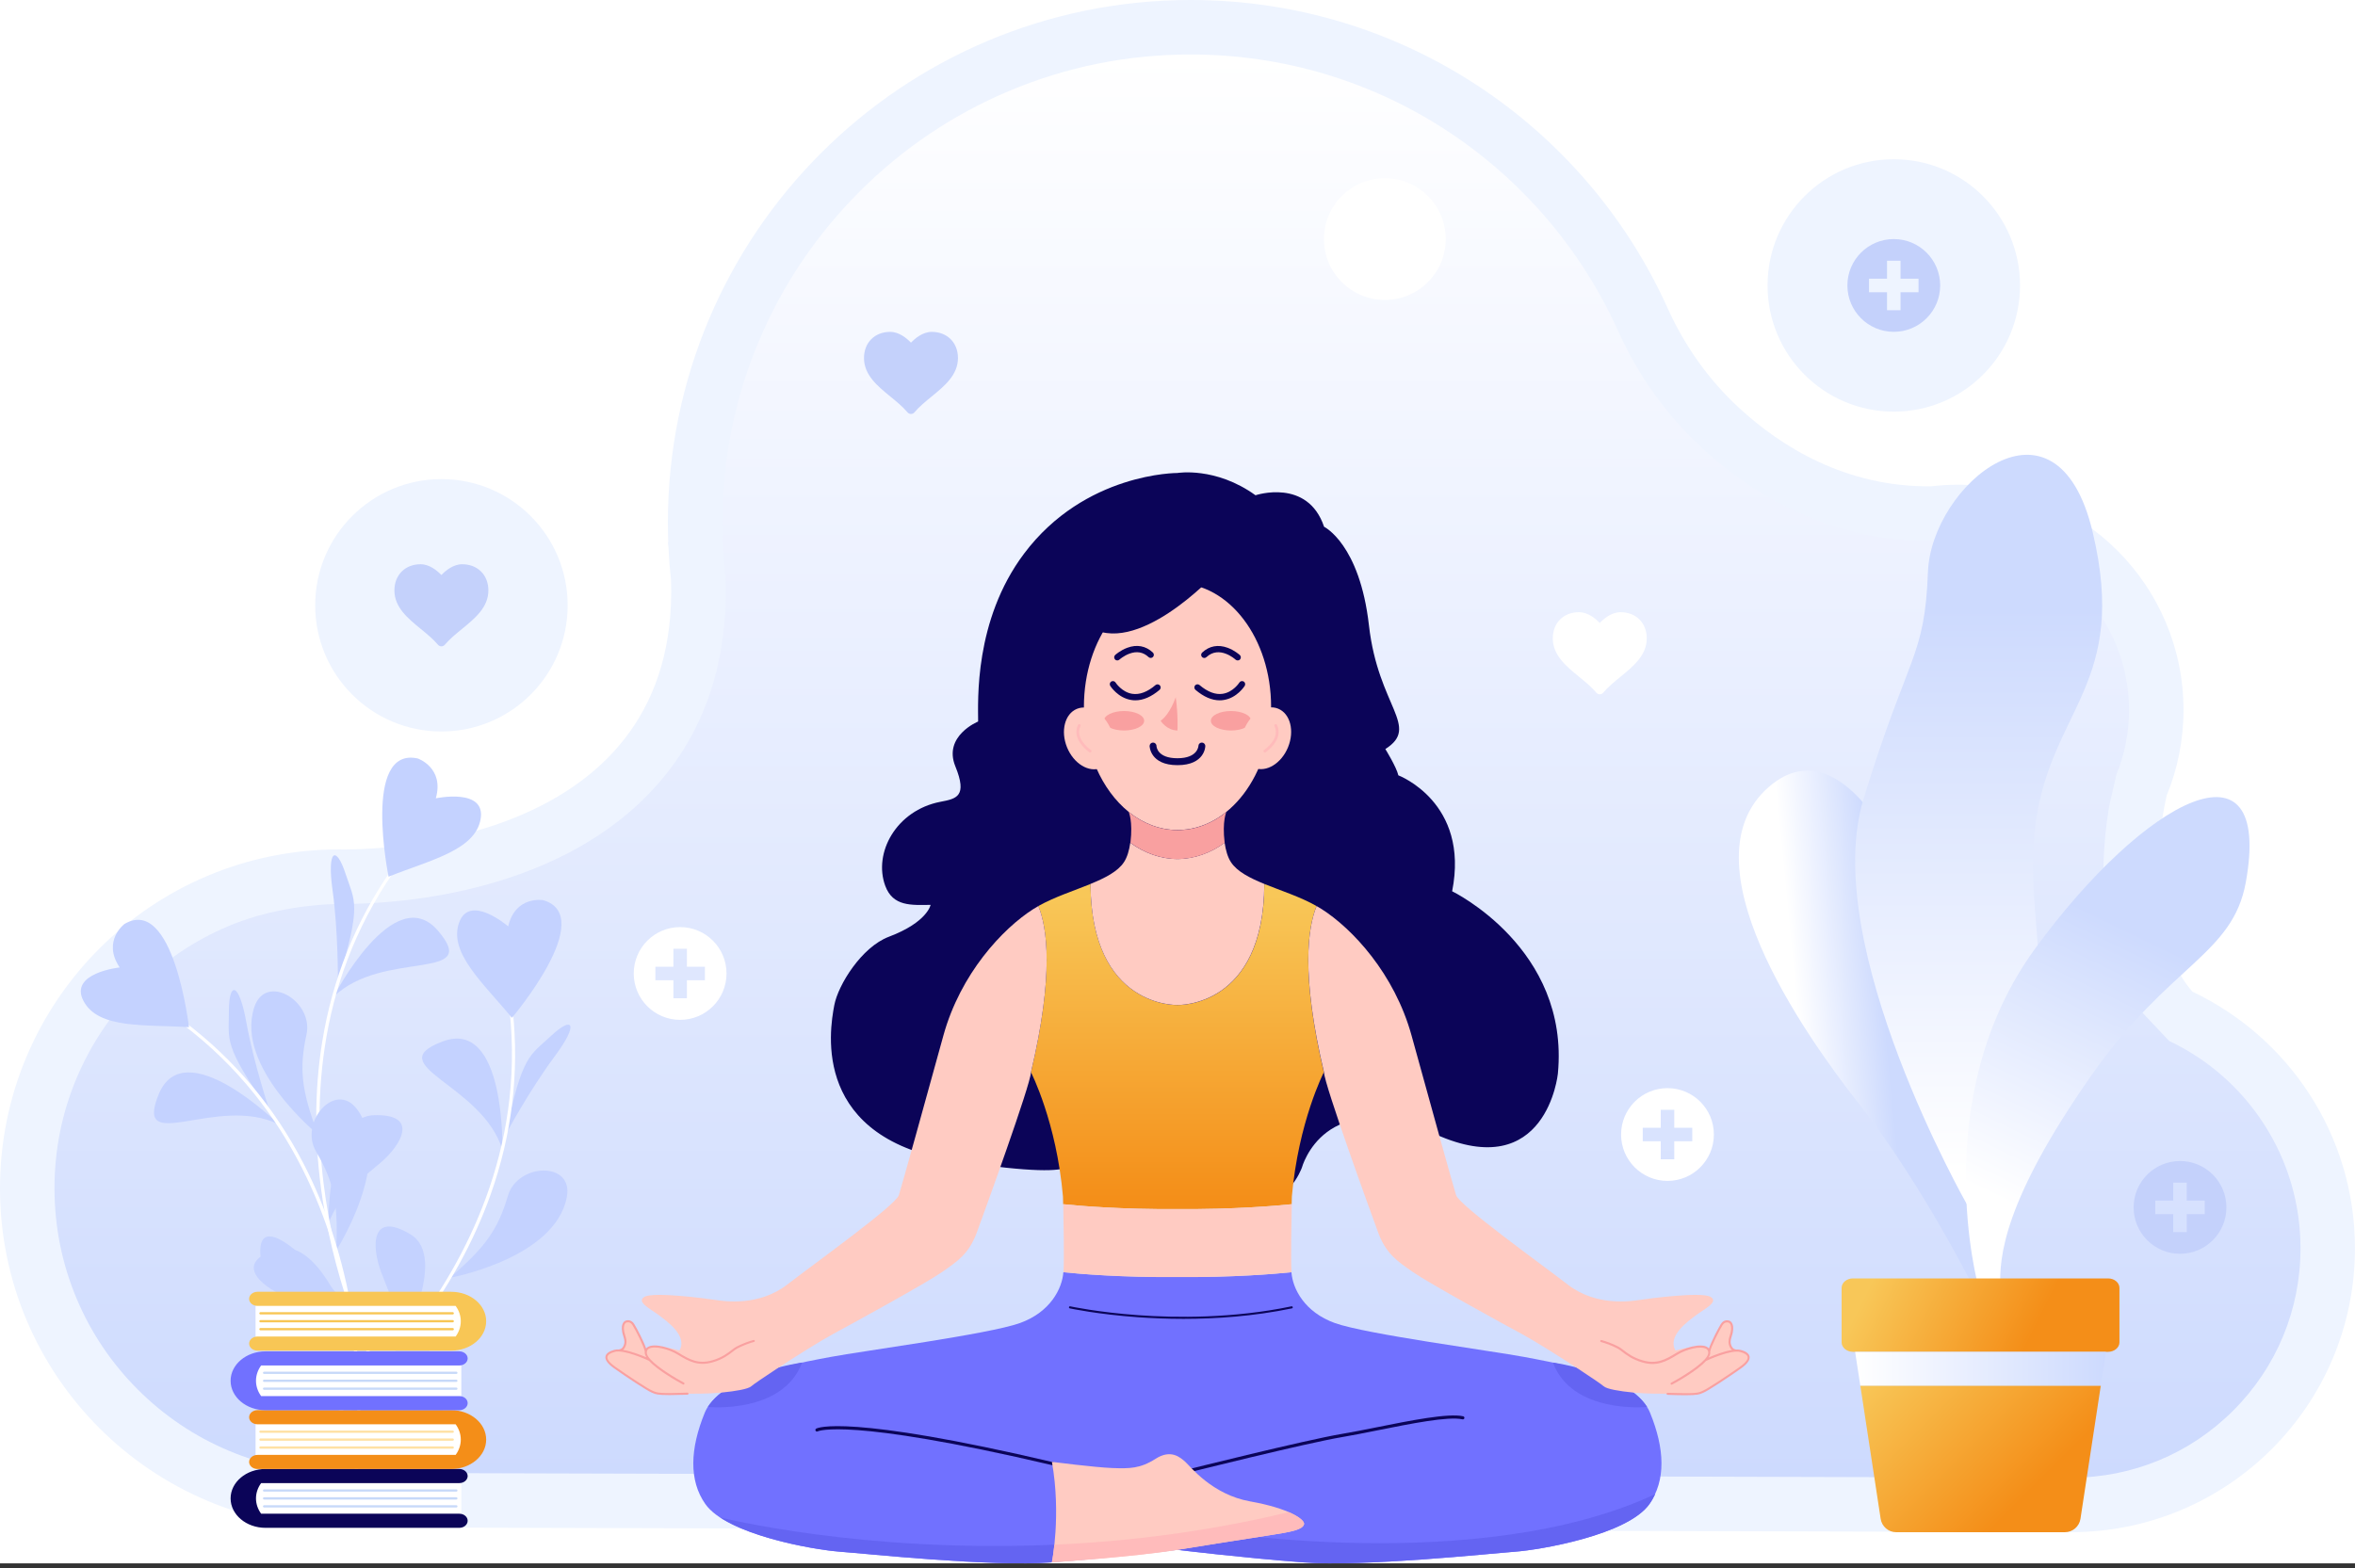
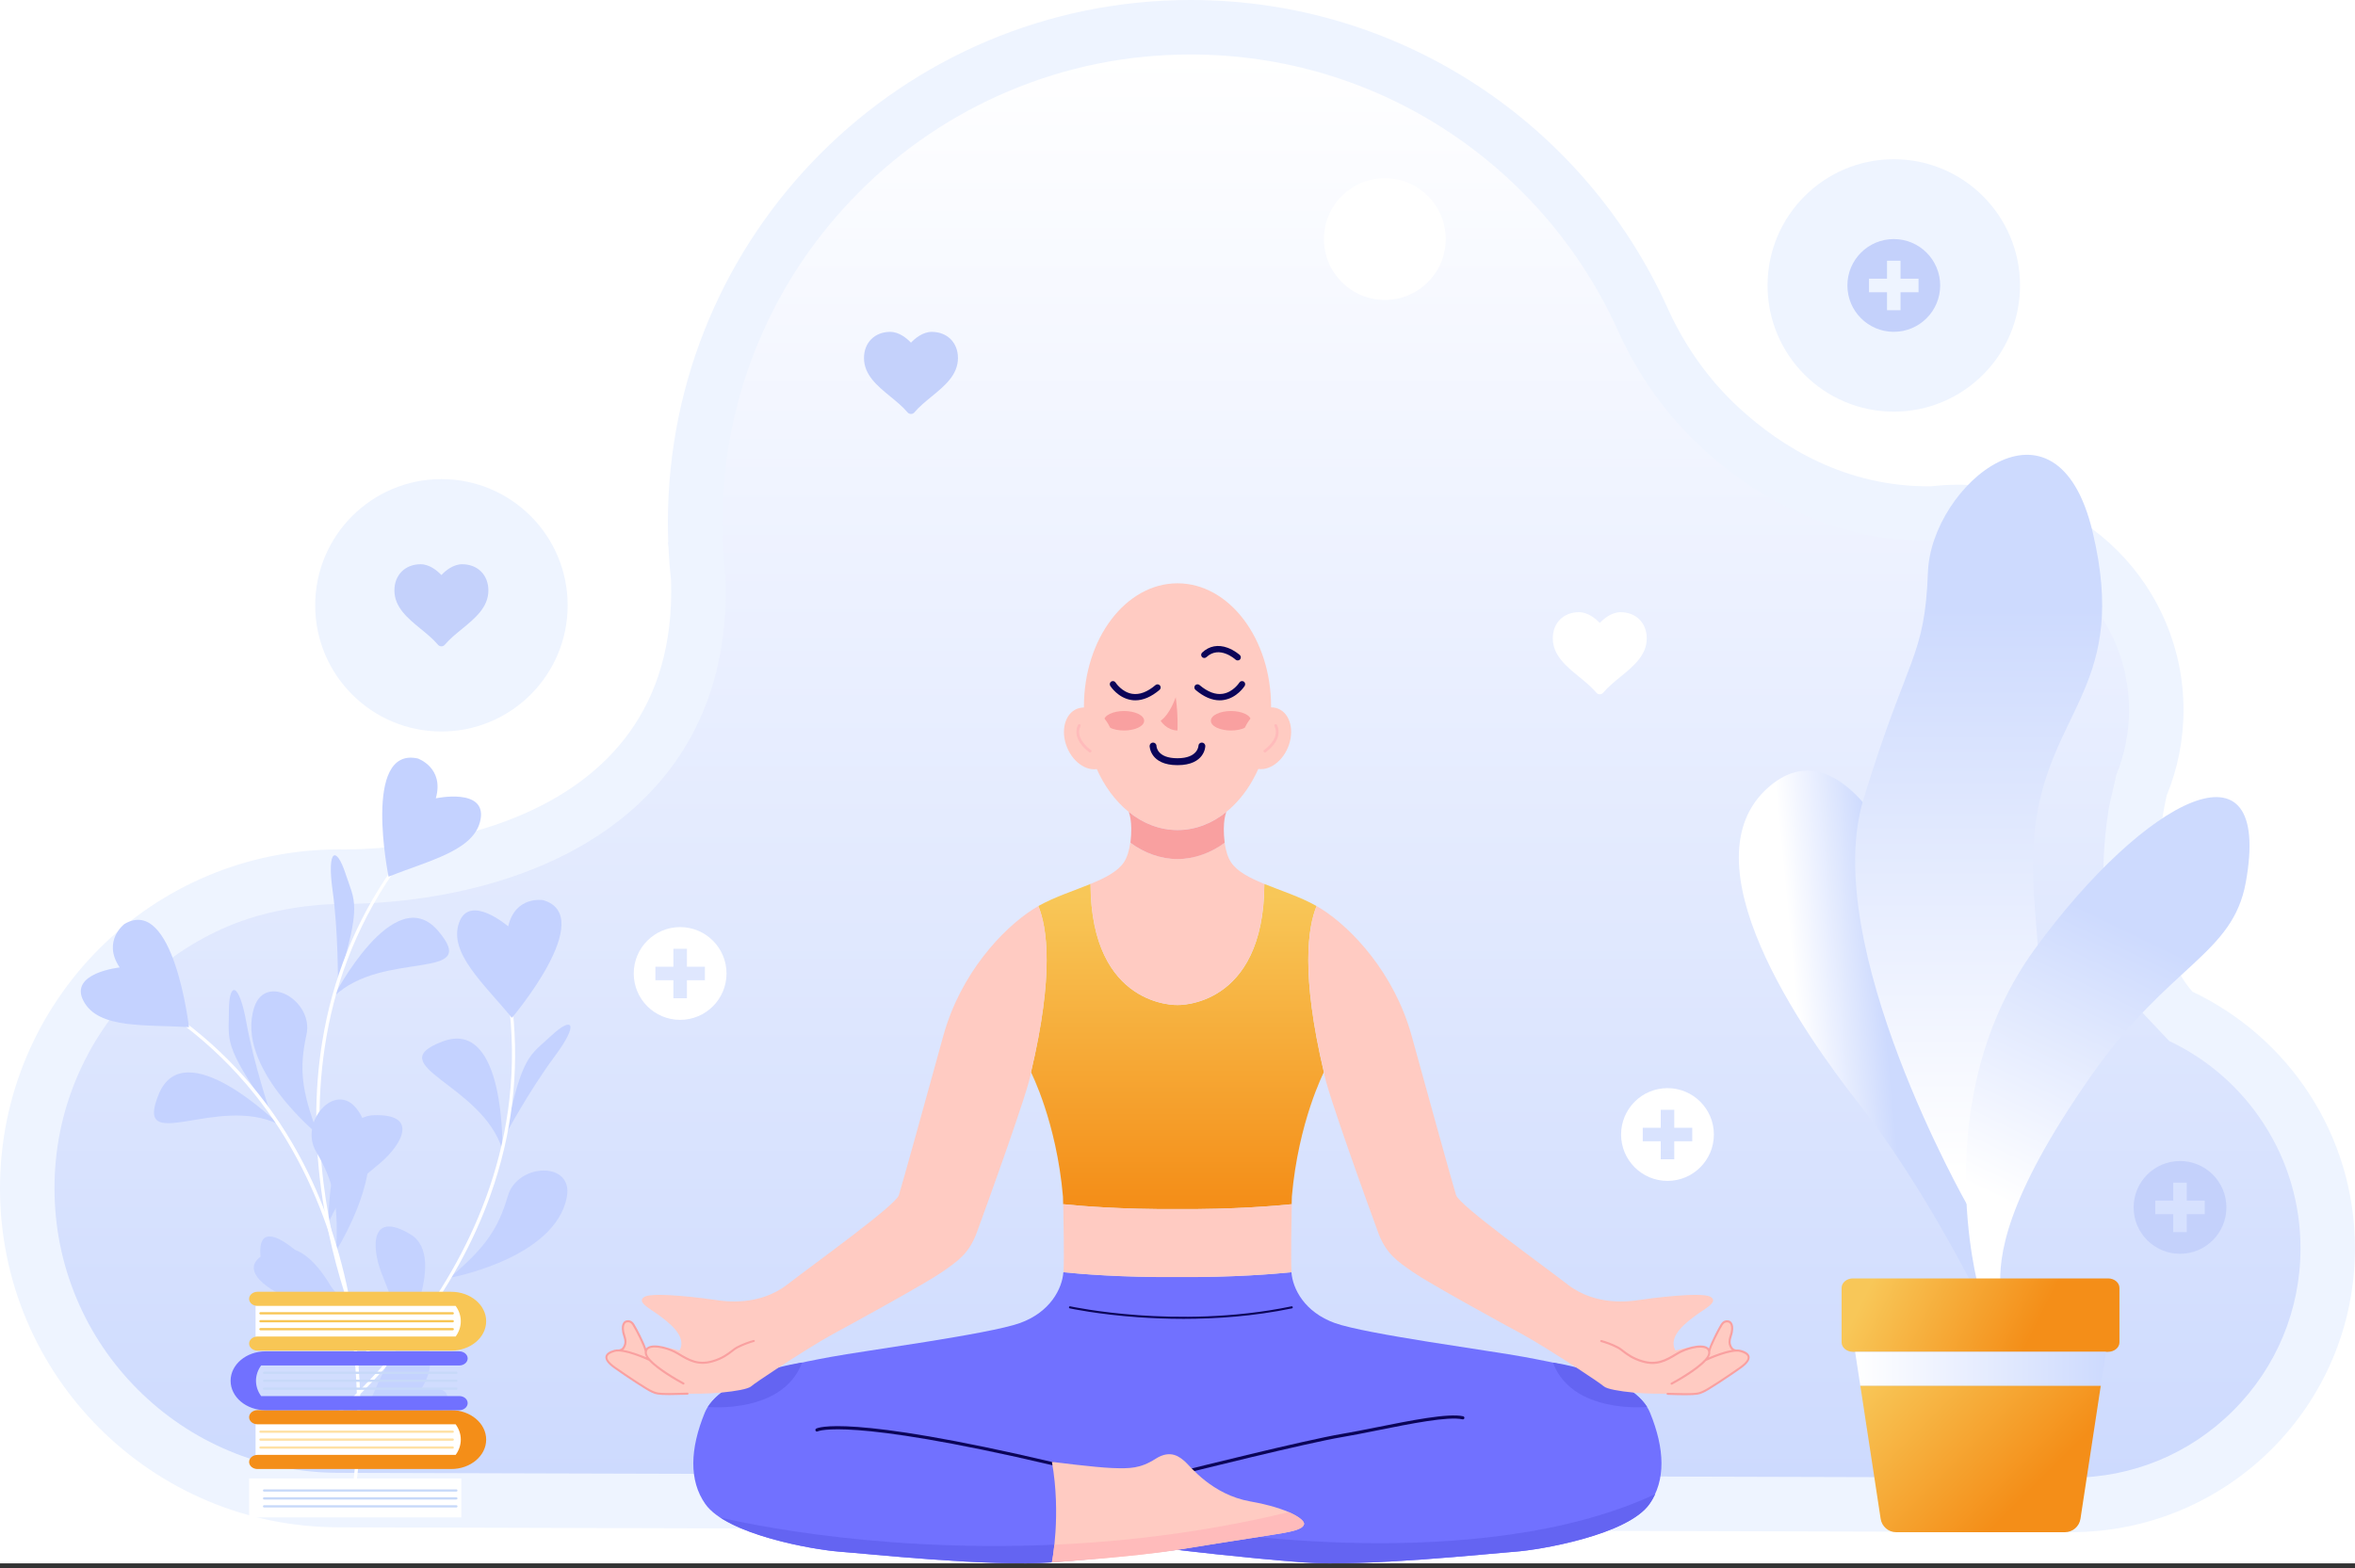
<svg xmlns="http://www.w3.org/2000/svg" width="500" height="333" viewBox="0 0 500 333" fill="none">
  <rect x="0" y="0" width="500" height="333" fill="#333333" stroke="none" />
  <g clip-path="url(#clip0_3590_2700)">
    <rect width="500" height="332.01" fill="white" />
    <path d="M465.49 210.61C453.21 196.47 460.03 168.92 460.03 168.92C462.32 163.33 463.59 157.21 463.59 150.79C463.59 124.36 442.17 102.94 415.74 102.94C413.79 102.94 411.87 103.06 409.99 103.28C391.88 103.46 378.18 94.89 369.19 86.59C362.75 80.65 357.65 73.41 354.05 65.42C336.66 26.85 297.87 0 252.8 0C191.5 0 141.8 49.7 141.8 111.01C141.8 112.42 141.83 113.82 141.88 115.21L141.8 115.23C141.84 115.56 141.88 115.89 141.92 116.22C142.03 118.58 142.21 120.92 142.47 123.25C144.26 178.43 82.35 180.41 73.14 180.4C72.76 180.39 72.38 180.39 72 180.39C32.23 180.38 0 212.61 0 252.37C0 292.13 32.23 324.36 71.99 324.36L439.71 325.39C473 325.39 499.99 298.4 499.99 265.11C500 241.05 485.89 220.28 465.49 210.61Z" fill="#EEF4FF" />
    <path d="M480.68 238.74C475.73 231.07 468.77 224.96 460.54 221.07L453.14 213.23C448.56 205.66 446.36 195.94 446.59 184.24C446.69 179.12 447.25 174.58 447.78 171.32L449.33 164.54C451.12 160.18 452.02 155.56 452.02 150.8C452.02 141.11 448.25 132 441.39 125.15C434.54 118.3 425.43 114.52 415.74 114.52C414.29 114.52 412.82 114.61 411.36 114.78L410.73 114.86L410.1 114.87C409.87 114.87 409.64 114.87 409.42 114.87C391.98 114.87 375.35 108.04 361.34 95.11C353.84 88.19 347.83 79.8 343.5 70.19C339.63 61.62 334.56 53.63 328.43 46.45C322.33 39.31 315.26 33.07 307.43 27.91C291.21 17.22 272.32 11.57 252.8 11.57C239.37 11.57 226.35 14.2 214.1 19.38C202.26 24.39 191.62 31.56 182.49 40.7C173.36 49.84 166.18 60.46 161.18 72.3C156 84.55 153.37 97.57 153.37 111C153.37 112.24 153.39 113.51 153.44 114.77L153.46 115.23V115.25L153.48 115.68C153.58 117.78 153.74 119.9 153.97 121.98L154.02 122.42L154.03 122.86C154.63 141.42 149.14 156.81 137.71 168.62C116.75 190.28 83.04 191.96 73.2 191.96C65.04 191.96 55.92 193.54 48.47 196.69C41.28 199.73 34.81 204.09 29.26 209.64C23.71 215.19 19.35 221.66 16.31 228.85C13.16 236.29 11.57 244.2 11.57 252.37C11.57 260.53 13.17 268.44 16.31 275.89C19.35 283.08 23.71 289.55 29.26 295.1C34.81 300.65 41.28 305.01 48.47 308.05C55.91 311.2 63.82 312.79 71.99 312.79L439.72 313.82C452.73 313.82 464.96 308.75 474.16 299.55C483.36 290.35 488.43 278.12 488.43 265.1C488.43 255.71 485.75 246.59 480.68 238.74Z" fill="url(#paint0_linear_3590_2700)" />
    <path d="M418.031 271.5C418.031 271.5 407.351 250.53 394.961 234.78C382.571 219.04 357.461 182.97 375.481 167.18C393.501 151.39 410.931 192.41 414.181 217.99C417.431 243.57 421.151 259.99 422.931 271.5H418.031Z" fill="url(#paint1_linear_3590_2700)" />
    <path d="M417.721 255.98C417.721 255.98 386.161 200.65 395.651 169.68C405.141 138.71 408.631 139.88 409.331 121.46C410.031 103.04 436.601 80.63 444.301 112.99C452.001 145.35 435.431 150.5 432.171 175.02C428.911 199.54 442.671 220.72 417.721 255.98Z" fill="url(#paint2_linear_3590_2700)" />
    <path d="M420.091 273.47C420.091 273.47 408.851 233.2 432.171 201.34C455.491 169.48 482.591 155.37 476.821 187.35C474.031 202.8 460.591 204.74 444.041 228.37C425.501 254.84 424.371 266.98 424.721 273.48L420.091 273.47Z" fill="url(#paint3_linear_3590_2700)" />
    <path d="M447.58 271.5H393.41C392.08 271.5 391 272.41 391 273.51V285.08C391 286.19 392.09 287.09 393.41 287.09H447.58C448.91 287.09 449.99 286.18 449.99 285.08V273.51C449.99 272.41 448.91 271.5 447.58 271.5Z" fill="url(#paint4_linear_3590_2700)" />
    <path d="M399.291 322.56C399.541 324.19 400.941 325.4 402.601 325.4H438.401C440.051 325.4 441.461 324.19 441.711 322.56L446.031 294.26H394.971L399.291 322.56Z" fill="url(#paint5_linear_3590_2700)" />
    <path d="M420.491 287.1H393.871L394.961 294.26H446.021L447.111 287.1H420.491Z" fill="url(#paint6_linear_3590_2700)" />
    <path d="M75.149 279.49C75.149 279.49 56.879 278.87 55.379 267.46C53.889 256.06 65.769 266.52 75.149 279.49Z" fill="#C4D2FF" />
    <path d="M69.719 259.83C69.719 259.83 69.519 237.24 79.259 236.85C88.999 236.46 85.419 242.97 80.789 246.94C76.149 250.92 72.319 253.32 69.719 259.83Z" fill="#C4D2FF" />
    <path d="M67.54 240.96C67.54 240.96 49.83 226.6 53.98 213.92C56.4 206.52 66.63 212.58 65.07 219.71C63.51 226.85 63.93 231.52 67.54 240.96Z" fill="#C4D2FF" />
    <path d="M70.82 211.69C70.82 211.69 83.68 186.75 93.01 197.68C102.35 208.62 81.29 201.53 70.82 211.69Z" fill="#C4D2FF" />
    <path d="M71.739 208.55C71.739 208.55 71.839 197.96 70.609 189.08C69.379 180.2 71.429 179.6 73.359 185.54C75.299 191.47 76.879 191.88 71.739 208.55Z" fill="#C4D2FF" />
    <path d="M79.12 289.37C79 289.37 78.88 289.3 78.82 289.19C78.75 289.05 71.56 274.76 68.51 254.85C66.72 243.15 66.69 231.83 68.42 221.19C70.58 207.89 75.51 195.63 83.08 184.76C83.19 184.61 83.39 184.57 83.54 184.68C83.69 184.79 83.73 184.99 83.62 185.14C66.62 209.57 66.38 236.46 69.17 254.73C72.2 274.54 79.35 288.75 79.42 288.89C79.5 289.05 79.44 289.25 79.27 289.34C79.22 289.36 79.17 289.37 79.12 289.37Z" fill="white" />
    <path d="M82.501 186.18C82.501 186.18 76.85 158.47 88.701 161.08C88.701 161.08 94.371 163.02 92.531 169.54C92.531 169.54 103.21 167.26 102.04 173.95C100.89 180.62 91.18 182.69 82.501 186.18Z" fill="#C4D2FF" />
    <path d="M70.238 301.5C70.238 301.5 86.558 309.75 93.348 300.47C100.148 291.19 84.698 294.64 70.238 301.5Z" fill="#C4D2FF" />
    <path d="M84.46 286.88C84.46 286.88 95.5 267.17 87.15 262.14C78.8 257.11 78.8 264.54 80.95 270.25C83.11 275.97 85.32 279.91 84.46 286.88Z" fill="#C4D2FF" />
    <path d="M95.449 271.39C95.449 271.39 117.879 267.32 120.349 254.21C121.789 246.56 109.909 246.95 107.839 253.95C105.769 260.95 103.159 264.84 95.449 271.39Z" fill="#C4D2FF" />
    <path d="M106.658 244.15C106.658 244.15 107.388 216.1 93.938 221.19C80.498 226.28 102.368 230.2 106.658 244.15Z" fill="#C4D2FF" />
    <path d="M107.359 240.94C107.359 240.94 112.369 231.6 117.719 224.41C123.069 217.22 121.559 215.71 117.009 219.98C112.459 224.26 110.879 223.86 107.359 240.94Z" fill="#C4D2FF" />
    <path d="M62.169 308.29C62.059 308.29 61.959 308.24 61.889 308.15C61.789 308 61.829 307.79 61.979 307.69C62.109 307.6 75.219 298.58 87.399 282.67C98.629 268 111.359 244.31 108.209 214.71C108.189 214.53 108.319 214.36 108.499 214.34C108.679 214.32 108.849 214.45 108.869 214.63C110.269 227.8 108.699 240.92 104.189 253.62C100.589 263.78 95.109 273.69 87.909 283.08C75.659 299.07 62.479 308.14 62.349 308.23C62.299 308.27 62.229 308.29 62.169 308.29Z" fill="white" />
    <path d="M108.69 216.16C108.69 216.16 126.98 194.59 115.33 191.17C115.33 191.17 109.42 190.14 107.9 196.74C107.9 196.74 99.64 189.61 97.44 196.03C95.25 202.44 102.76 208.93 108.69 216.16Z" fill="#C4D2FF" />
    <path d="M76.131 304.55C76.131 304.55 93.301 298.28 91.181 286.97C89.051 275.67 81.001 289.3 76.131 304.55Z" fill="#C4D2FF" />
    <path d="M75.18 284.18C75.18 284.18 68.34 262.65 58.97 265.3C49.59 267.96 55.02 273.03 60.66 275.37C66.29 277.7 70.68 278.79 75.18 284.18Z" fill="#C4D2FF" />
    <path d="M71.381 265.56C71.381 265.56 83.741 246.41 75.861 235.64C71.261 229.36 63.421 238.3 67.121 244.59C70.821 250.89 71.881 255.46 71.381 265.56Z" fill="#C4D2FF" />
    <path d="M59.16 238.77C59.16 238.77 39.19 219.07 33.71 232.36C28.23 245.65 46.04 232.36 59.16 238.77Z" fill="#C4D2FF" />
    <path d="M57.301 236.06C57.301 236.06 53.911 226.02 52.321 217.2C50.731 208.38 48.601 208.45 48.601 214.69C48.621 220.94 47.241 221.82 57.301 236.06Z" fill="#C4D2FF" />
    <path d="M75.32 315.19C75.299 315.19 75.29 315.19 75.269 315.19C75.09 315.16 74.96 314.99 74.99 314.81C75.01 314.65 77.389 298.92 74.109 279.15C71.079 260.92 62.489 235.44 38.739 217.51C38.59 217.4 38.559 217.19 38.679 217.04C38.789 216.89 38.999 216.86 39.15 216.98C49.719 224.96 58.219 235.07 64.409 247.05C69.359 256.62 72.85 267.4 74.79 279.07C78.09 298.94 75.7 314.76 75.669 314.92C75.629 315.07 75.48 315.19 75.32 315.19Z" fill="white" />
    <path d="M40.12 218.15C40.12 218.15 36.87 190.06 26.42 196.23C26.42 196.23 21.63 199.84 25.41 205.46C25.41 205.46 14.56 206.61 17.74 212.6C20.92 218.59 30.79 217.53 40.12 218.15Z" fill="#C4D2FF" />
    <path d="M97.94 313.98H52.9V322.25H97.94V313.98Z" fill="white" />
-     <path d="M97.511 321.47H55.441C54.751 320.52 54.351 319.41 54.351 318.22C54.351 317.03 54.751 315.92 55.441 314.97H97.511C98.491 314.97 99.291 314.3 99.291 313.47C99.291 312.64 98.491 311.97 97.511 311.97H56.381C52.281 311.97 48.961 314.77 48.961 318.22C48.961 321.67 52.281 324.47 56.381 324.47H97.511C98.491 324.47 99.291 323.8 99.291 322.97C99.291 322.14 98.501 321.47 97.511 321.47Z" fill="#0B0458" />
    <path d="M96.88 316.78H56.07C55.94 316.78 55.83 316.67 55.83 316.54C55.83 316.41 55.94 316.3 56.07 316.3H96.89C97.02 316.3 97.13 316.41 97.13 316.54C97.13 316.67 97.02 316.78 96.88 316.78Z" fill="#C7D9F9" />
    <path d="M96.88 318.46H56.07C55.94 318.46 55.83 318.35 55.83 318.22C55.83 318.09 55.94 317.98 56.07 317.98H96.89C97.02 317.98 97.13 318.09 97.13 318.22C97.13 318.36 97.02 318.46 96.88 318.46Z" fill="#C7D9F9" />
    <path d="M96.88 320.15H56.07C55.94 320.15 55.83 320.04 55.83 319.91C55.83 319.78 55.94 319.67 56.07 319.67H96.89C97.02 319.67 97.13 319.78 97.13 319.91C97.13 320.04 97.02 320.15 96.88 320.15Z" fill="#C7D9F9" />
    <path d="M99.3 301.49H54.26V309.76H99.3V301.49Z" fill="white" />
    <path d="M54.671 308.98H95.801H96.741C97.431 308.03 97.831 306.92 97.831 305.73C97.831 304.54 97.431 303.43 96.741 302.48H95.801H54.671C53.691 302.48 52.891 301.81 52.891 300.98C52.891 300.15 53.691 299.48 54.671 299.48H95.801C99.901 299.48 103.221 302.28 103.221 305.73C103.221 309.18 99.901 311.98 95.801 311.98H54.671C53.691 311.98 52.891 311.31 52.891 310.48C52.891 309.65 53.691 308.98 54.671 308.98Z" fill="#F48E18" />
    <path d="M96.121 304.29H55.3C55.17 304.29 55.06 304.18 55.06 304.05C55.06 303.92 55.17 303.81 55.3 303.81H96.121C96.251 303.81 96.361 303.92 96.361 304.05C96.361 304.18 96.251 304.29 96.121 304.29Z" fill="#FFE1A4" />
    <path d="M96.121 305.97H55.3C55.17 305.97 55.06 305.86 55.06 305.73C55.06 305.6 55.17 305.49 55.3 305.49H96.121C96.251 305.49 96.361 305.6 96.361 305.73C96.361 305.86 96.251 305.97 96.121 305.97Z" fill="#FFE1A4" />
    <path d="M96.121 307.66H55.3C55.17 307.66 55.06 307.55 55.06 307.42C55.06 307.29 55.17 307.18 55.3 307.18H96.121C96.251 307.18 96.361 307.29 96.361 307.42C96.361 307.55 96.251 307.66 96.121 307.66Z" fill="#FFE1A4" />
-     <path d="M97.94 289H52.9V297.27H97.94V289Z" fill="white" />
    <path d="M97.511 296.49H55.441C54.751 295.54 54.351 294.43 54.351 293.24C54.351 292.05 54.751 290.94 55.441 289.99H97.511C98.491 289.99 99.291 289.32 99.291 288.49C99.291 287.66 98.491 286.99 97.511 286.99H56.381C52.281 286.99 48.961 289.79 48.961 293.24C48.961 296.69 52.281 299.49 56.381 299.49H97.511C98.491 299.49 99.291 298.82 99.291 297.99C99.291 297.16 98.501 296.48 97.511 296.49Z" fill="#7171FF" />
    <path d="M96.88 291.79H56.07C55.94 291.79 55.83 291.68 55.83 291.55C55.83 291.42 55.94 291.31 56.07 291.31H96.89C97.02 291.31 97.13 291.42 97.13 291.55C97.13 291.69 97.02 291.79 96.88 291.79Z" fill="#C7D9F9" />
    <path d="M96.88 293.48H56.07C55.94 293.48 55.83 293.37 55.83 293.24C55.83 293.11 55.94 293 56.07 293H96.89C97.02 293 97.13 293.11 97.13 293.24C97.13 293.37 97.02 293.48 96.88 293.48Z" fill="#C7D9F9" />
    <path d="M96.88 295.16H56.07C55.94 295.16 55.83 295.05 55.83 294.92C55.83 294.79 55.94 294.68 56.07 294.68H96.89C97.02 294.68 97.13 294.79 97.13 294.92C97.13 295.05 97.02 295.16 96.88 295.16Z" fill="#C7D9F9" />
    <path d="M99.3 276.35H54.26V284.62H99.3V276.35Z" fill="white" />
    <path d="M54.671 283.84H95.801H96.741C97.431 282.89 97.831 281.78 97.831 280.59C97.831 279.4 97.431 278.29 96.741 277.34H95.801H54.671C53.691 277.34 52.891 276.67 52.891 275.84C52.891 275.01 53.691 274.34 54.671 274.34H95.801C99.901 274.34 103.221 277.14 103.221 280.59C103.221 284.04 99.901 286.84 95.801 286.84H54.671C53.691 286.84 52.891 286.17 52.891 285.34C52.891 284.51 53.691 283.84 54.671 283.84Z" fill="#F8C655" />
    <path d="M96.121 279.15H55.3C55.17 279.15 55.06 279.04 55.06 278.91C55.06 278.78 55.17 278.67 55.3 278.67H96.121C96.251 278.67 96.361 278.78 96.361 278.91C96.361 279.04 96.251 279.15 96.121 279.15Z" fill="#F8C655" />
    <path d="M96.121 280.83H55.3C55.17 280.83 55.06 280.72 55.06 280.59C55.06 280.46 55.17 280.35 55.3 280.35H96.121C96.251 280.35 96.361 280.46 96.361 280.59C96.361 280.72 96.251 280.83 96.121 280.83Z" fill="#F8C655" />
    <path d="M96.121 282.52H55.3C55.17 282.52 55.06 282.41 55.06 282.28C55.06 282.15 55.17 282.04 55.3 282.04H96.121C96.251 282.04 96.361 282.15 96.361 282.28C96.361 282.41 96.251 282.52 96.121 282.52Z" fill="#F8C655" />
    <path d="M344.07 130.01C342.17 130.01 340.55 131.36 339.65 132.3C338.76 131.37 337.14 130.01 335.24 130.01C331.96 130.01 329.68 132.29 329.68 135.56C329.68 139.16 332.52 141.49 335.27 143.74C336.57 144.8 337.91 145.9 338.94 147.12C339.11 147.32 339.37 147.44 339.63 147.44H339.68C339.95 147.44 340.2 147.32 340.37 147.12C341.4 145.9 342.74 144.8 344.04 143.74C346.79 141.49 349.63 139.16 349.63 135.56C349.63 132.29 347.34 130.01 344.07 130.01Z" fill="white" />
    <path d="M93.72 155.35C108.521 155.35 120.52 143.351 120.52 128.55C120.52 113.749 108.521 101.75 93.72 101.75C78.919 101.75 66.92 113.749 66.92 128.55C66.92 143.351 78.919 155.35 93.72 155.35Z" fill="#EEF4FF" />
    <path d="M98.13 119.83C96.23 119.83 94.61 121.18 93.71 122.12C92.82 121.19 91.2 119.83 89.3 119.83C86.02 119.83 83.74 122.11 83.74 125.38C83.74 128.98 86.58 131.31 89.33 133.56C90.63 134.62 91.97 135.72 93 136.94C93.17 137.14 93.43 137.26 93.69 137.26H93.74C94.01 137.26 94.26 137.14 94.43 136.94C95.46 135.72 96.8 134.62 98.1 133.56C100.85 131.31 103.69 128.98 103.69 125.38C103.69 122.11 101.41 119.83 98.13 119.83Z" fill="#C4D1FB" />
    <path d="M197.829 70.48C195.929 70.48 194.309 71.83 193.409 72.77C192.519 71.84 190.899 70.48 188.999 70.48C185.719 70.48 183.439 72.76 183.439 76.03C183.439 79.63 186.279 81.96 189.029 84.21C190.329 85.27 191.669 86.37 192.699 87.59C192.869 87.79 193.129 87.91 193.389 87.91H193.439C193.709 87.91 193.959 87.79 194.129 87.59C195.159 86.37 196.499 85.27 197.799 84.21C200.549 81.96 203.389 79.63 203.389 76.03C203.389 72.76 201.099 70.48 197.829 70.48Z" fill="#C4D1FB" />
    <path d="M402.079 87.42C416.881 87.42 428.879 75.421 428.879 60.62C428.879 45.819 416.881 33.82 402.079 33.82C387.278 33.82 375.279 45.819 375.279 60.62C375.279 75.421 387.278 87.42 402.079 87.42Z" fill="#EEF4FF" />
    <path d="M402.079 50.77C396.639 50.77 392.229 55.18 392.229 60.62C392.229 66.06 396.639 70.47 402.079 70.47C407.519 70.47 411.928 66.06 411.928 60.62C411.928 55.18 407.519 50.77 402.079 50.77ZM407.329 62.06H403.509V65.88H400.639V62.06H396.819V59.19H400.639V55.37H403.509V59.19H407.329V62.06Z" fill="#C4D1FB" />
    <path d="M462.85 246.57C457.41 246.57 453 250.98 453 256.42C453 261.86 457.41 266.27 462.85 266.27C468.29 266.27 472.7 261.86 472.7 256.42C472.7 250.98 468.29 246.57 462.85 246.57ZM468.1 257.85H464.28V261.67H461.41V257.85H457.59V254.98H461.41V251.16H464.28V254.98H468.1V257.85Z" fill="#C4D1FB" />
    <path d="M144.401 196.89C138.961 196.89 134.551 201.3 134.551 206.74C134.551 212.18 138.961 216.59 144.401 216.59C149.841 216.59 154.251 212.18 154.251 206.74C154.251 201.3 149.841 196.89 144.401 196.89ZM149.661 208.18H145.841V212H142.971V208.18H139.151V205.31H142.971V201.49H145.841V205.31H149.661V208.18Z" fill="white" />
    <path d="M354.03 231.09C348.59 231.09 344.18 235.5 344.18 240.94C344.18 246.38 348.59 250.79 354.03 250.79C359.47 250.79 363.88 246.38 363.88 240.94C363.89 235.5 359.47 231.09 354.03 231.09ZM359.29 242.38H355.47V246.2H352.6V242.38H348.78V239.51H352.6V235.69H355.47V239.51H359.29V242.38Z" fill="white" />
    <path d="M294.02 63.7C301.161 63.7 306.95 57.911 306.95 50.77C306.95 43.629 301.161 37.84 294.02 37.84C286.879 37.84 281.09 43.629 281.09 50.77C281.09 57.911 286.879 63.7 294.02 63.7Z" fill="white" />
    <path d="M350.319 300C349.649 298.36 348.359 296.95 346.679 295.72C343.639 293.49 339.319 291.88 335.069 290.69C330.669 289.46 326.349 288.7 323.619 288.18C316.829 286.9 290.039 283.35 283.439 280.99C276.919 278.66 274.439 273.63 274.189 270.18C270.839 270.53 261.849 271.31 249.979 271.2C238.099 271.3 229.119 270.52 225.769 270.18C225.519 273.62 223.039 278.65 216.519 280.99C209.919 283.35 183.139 286.9 176.339 288.18C173.619 288.69 169.299 289.46 164.889 290.69C160.649 291.87 156.329 293.49 153.279 295.72C151.599 296.95 150.309 298.37 149.639 300C146.489 307.68 146.249 314.42 149.739 319.4C154.339 325.97 172.879 329.15 178.299 329.54C183.719 329.93 210.299 332.79 223.299 331.81C236.299 330.83 249.959 329.15 249.959 329.15C249.959 329.15 263.619 330.82 276.619 331.81C289.619 332.79 316.209 329.94 321.619 329.54C327.039 329.15 345.579 325.96 350.179 319.4C353.709 314.42 353.469 307.68 350.319 300Z" fill="#7171FF" />
    <path d="M150.299 298.79C150.299 298.79 166.169 300.4 170.299 289.36C170.309 289.37 154.849 291.53 150.299 298.79Z" fill="#6464F2" />
    <path d="M349.699 298.79C349.699 298.79 333.829 300.4 329.699 289.36C329.689 289.37 345.139 291.53 349.699 298.79Z" fill="#6464F2" />
    <path d="M251.259 280.09C247.669 280.09 244.419 279.94 241.659 279.75C232.989 279.13 227.189 277.87 227.129 277.86C227.009 277.83 226.929 277.72 226.959 277.6C226.989 277.48 227.099 277.4 227.219 277.43C227.279 277.44 233.049 278.69 241.699 279.31C249.669 279.88 261.789 280.02 274.209 277.43C274.329 277.41 274.449 277.48 274.469 277.6C274.499 277.72 274.419 277.84 274.299 277.86C266.129 279.56 258.089 280.09 251.259 280.09Z" fill="#0B0458" />
    <path d="M251.799 312.83C251.649 312.83 251.519 312.73 251.479 312.58C251.439 312.4 251.539 312.22 251.719 312.18C251.969 312.12 277.299 305.79 284.899 304.52C286.999 304.17 289.559 303.66 292.259 303.12C299.409 301.69 307.519 300.06 310.659 300.78C310.839 300.82 310.949 301 310.909 301.18C310.869 301.36 310.689 301.47 310.509 301.43C307.509 300.74 299.469 302.36 292.379 303.78C289.669 304.32 287.109 304.84 284.999 305.19C277.419 306.45 252.119 312.78 251.869 312.84C251.849 312.83 251.819 312.83 251.799 312.83Z" fill="#0B0458" />
    <path d="M223.779 311.24C223.749 311.24 223.729 311.24 223.699 311.23C201.019 305.9 188.639 304.21 182.249 303.73C175.219 303.2 173.629 303.97 173.609 303.98C173.449 304.07 173.249 304.01 173.159 303.85C173.069 303.69 173.129 303.49 173.289 303.4C173.529 303.26 179.619 300.2 223.849 310.59C224.029 310.63 224.139 310.81 224.099 310.99C224.069 311.14 223.929 311.24 223.779 311.24Z" fill="#0B0458" />
    <path d="M223.339 331.8C223.339 331.8 223.619 330.4 223.869 328.05C182.899 329.87 152.939 322.26 152.889 322.25C159.899 326.89 173.779 329.21 178.339 329.54C183.749 329.93 210.339 332.79 223.339 331.8Z" fill="#6464F2" />
    <path d="M321.67 329.54C327.09 329.15 345.63 325.96 350.23 319.4C350.7 318.74 351.09 318.04 351.43 317.31C313.74 334.92 254.99 324.88 254.99 324.88L250.01 329.14C250.01 329.14 263.67 330.81 276.67 331.8C289.66 332.79 316.25 329.93 321.67 329.54Z" fill="#6464F2" />
    <path d="M223.34 331.8C223.34 331.8 225.34 321.75 223.34 310.46C223.34 310.46 232.5 311.64 236.17 311.77C239.85 311.9 242.08 311.9 245.36 309.8C248.64 307.7 250.61 309.54 251.66 310.46C252.71 311.38 257.31 317.42 265.45 318.86C273.59 320.3 277.24 322.73 276.85 323.78C276.46 324.83 274.51 325.3 269.26 326.09C264.01 326.88 255.12 328.32 250 329.14C240.5 330.67 223.34 331.8 223.34 331.8Z" fill="#FFCBC2" />
    <path d="M273.6 321.13C256.14 325.36 239.23 327.37 223.86 328.05C223.61 330.4 223.33 331.8 223.33 331.8C223.33 331.8 240.49 330.67 249.99 329.14C255.11 328.32 264 326.87 269.25 326.09C274.5 325.3 276.44 324.83 276.84 323.78C277.07 323.2 276.01 322.17 273.6 321.13Z" fill="#FFBBBB" />
-     <path d="M250 247.76C250 247.76 245.96 250.5 241.36 244.59C236.76 238.68 231.07 242.18 228.45 244.04C225.82 245.9 235.05 251.31 203.64 246.71C172.23 242.11 176.08 218.97 177.14 213.44C177.96 209.16 182.93 201.12 188.72 198.94C196.9 195.86 197.58 192.17 197.58 192.17C193.49 192.22 189.58 192.54 187.95 188.12C185.38 181.14 190.27 172.1 199.66 170.28C203.05 169.63 205.46 169.19 202.83 162.74C200.2 156.29 207.67 153.23 207.67 153.23C207.67 149 206.77 131.76 217.42 117.58C230.35 100.34 249.99 100.45 249.99 100.45C249.99 100.45 258.09 99.07 266.56 105.18C266.56 105.18 277.62 101.47 281.12 111.87C281.12 111.87 288.68 115.5 290.65 132.83C292.62 150.16 301.61 154.29 294.13 159.08C294.13 159.08 296.49 162.89 296.89 164.66C296.89 164.66 312.06 170.37 308.31 189.28C308.31 189.28 333.3 201.37 330.76 228.01C330.76 228.01 328.4 251.52 304.77 240.88C281.14 230.24 276.41 247.97 276.41 247.97C276.41 247.97 272.67 258.35 265.58 251.49C258.49 244.61 250 247.76 250 247.76Z" fill="#0B0458" />
    <path d="M250.001 123.88C239.031 123.88 230.131 135.61 230.131 150.07C230.131 159.53 233.931 167.81 239.631 172.42C242.651 174.86 246.201 176.27 250.001 176.27C260.971 176.27 269.871 164.54 269.871 150.08C269.871 135.62 260.971 123.88 250.001 123.88Z" fill="#FFCBC2" />
    <path d="M250 162.5C244.15 162.5 244.08 158.47 244.08 158.43C244.08 158.02 244.41 157.7 244.81 157.7C245.21 157.7 245.54 158.03 245.54 158.43C245.54 158.53 245.66 161.03 249.99 161.03C254.32 161.03 254.44 158.45 254.44 158.43C254.44 158.02 254.77 157.7 255.17 157.7C255.57 157.7 255.9 158.03 255.9 158.43C255.92 158.47 255.85 162.5 250 162.5Z" fill="#0B0458" />
    <path d="M241.05 148.73C240.76 148.73 240.48 148.71 240.19 148.66C237.36 148.22 235.79 145.76 235.72 145.66C235.53 145.35 235.62 144.94 235.93 144.74C236.24 144.55 236.65 144.64 236.85 144.95C236.87 144.99 238.19 147.01 240.41 147.35C241.95 147.58 243.61 146.96 245.33 145.49C245.61 145.25 246.03 145.29 246.27 145.57C246.51 145.85 246.47 146.27 246.19 146.51C244.45 147.98 242.73 148.73 241.05 148.73Z" fill="#0B0458" />
    <path d="M238.651 155.14C241.009 155.14 242.921 154.213 242.921 153.07C242.921 151.927 241.009 151 238.651 151C236.293 151 234.381 151.927 234.381 153.07C234.381 154.213 236.293 155.14 238.651 155.14Z" fill="#F9A0A0" />
-     <path d="M237.22 140.26C237.04 140.26 236.86 140.19 236.73 140.04C236.48 139.77 236.5 139.35 236.77 139.1C236.81 139.06 237.85 138.12 239.33 137.57C241.38 136.81 243.26 137.16 244.77 138.58C245.04 138.83 245.05 139.25 244.8 139.52C244.55 139.79 244.13 139.8 243.86 139.55C242.73 138.48 241.36 138.24 239.79 138.82C238.56 139.28 237.68 140.07 237.67 140.08C237.54 140.2 237.38 140.26 237.22 140.26Z" fill="#0B0458" />
    <path d="M258.952 148.73C257.272 148.73 255.552 147.98 253.812 146.5C253.532 146.26 253.502 145.84 253.732 145.56C253.972 145.28 254.392 145.25 254.672 145.48C256.402 146.95 258.062 147.58 259.602 147.34C261.842 147 263.132 144.96 263.142 144.95C263.332 144.64 263.752 144.55 264.062 144.74C264.372 144.93 264.462 145.35 264.272 145.66C264.202 145.76 262.632 148.23 259.802 148.66C259.522 148.71 259.232 148.73 258.952 148.73Z" fill="#0B0458" />
    <path d="M261.35 155.14C263.708 155.14 265.62 154.213 265.62 153.07C265.62 151.927 263.708 151 261.35 151C258.992 151 257.08 151.927 257.08 153.07C257.08 154.213 258.992 155.14 261.35 155.14Z" fill="#F9A0A0" />
    <path d="M262.782 140.26C262.622 140.26 262.462 140.2 262.332 140.09C262.192 139.96 258.872 137 256.142 139.56C255.872 139.81 255.452 139.8 255.202 139.53C254.952 139.26 254.962 138.84 255.232 138.59C256.742 137.17 258.622 136.82 260.672 137.58C262.152 138.13 263.182 139.07 263.232 139.11C263.502 139.36 263.522 139.78 263.272 140.05C263.142 140.19 262.962 140.26 262.782 140.26Z" fill="#0B0458" />
    <path d="M249.62 148.06C249.62 148.06 248.48 151.6 246.42 153.07C246.42 153.07 247.63 155.09 249.99 155.14C250 155.14 250.16 151.75 249.62 148.06Z" fill="#F9A0A0" />
    <path d="M233.76 163.098C236.334 162.051 237.275 158.391 235.864 154.922C234.453 151.454 231.223 149.491 228.65 150.538C226.076 151.585 225.134 155.245 226.546 158.714C227.957 162.182 231.187 164.145 233.76 163.098Z" fill="#FFCBC2" />
    <path d="M231.451 159.81C231.401 159.81 231.341 159.79 231.291 159.76C231.251 159.73 227.381 157.12 228.871 153.96C228.941 153.82 229.111 153.75 229.261 153.82C229.401 153.89 229.471 154.06 229.401 154.21C228.121 156.93 231.591 159.26 231.621 159.28C231.751 159.37 231.791 159.55 231.701 159.68C231.641 159.76 231.551 159.81 231.451 159.81Z" fill="#FFBBBB" />
    <path d="M273.474 158.679C274.885 155.211 273.943 151.55 271.37 150.503C268.796 149.456 265.566 151.419 264.155 154.888C262.744 158.356 263.686 162.017 266.259 163.064C268.832 164.111 272.062 162.148 273.474 158.679Z" fill="#FFCBC2" />
    <path d="M268.55 159.81C268.6 159.81 268.66 159.79 268.71 159.76C268.75 159.73 272.62 157.12 271.13 153.96C271.06 153.82 270.89 153.75 270.74 153.82C270.6 153.89 270.53 154.06 270.6 154.21C271.88 156.93 268.41 159.26 268.38 159.28C268.25 159.37 268.21 159.55 268.3 159.68C268.36 159.76 268.45 159.81 268.55 159.81Z" fill="#FFBBBB" />
    <path d="M279.531 192.42C276.111 190.48 271.981 189.16 268.441 187.73C268.341 214.11 249.991 213.44 249.991 213.44C249.991 213.44 231.641 214.1 231.541 187.73C228.011 189.17 223.881 190.49 220.451 192.42C222.311 196.95 223.811 206.87 218.891 227.72C218.891 227.72 224.311 238.26 225.681 254.11C225.681 254.11 225.701 254.73 225.721 255.74C229.031 256.08 238.041 256.87 249.981 256.77C261.921 256.87 270.931 256.08 274.241 255.74C274.261 254.73 274.281 254.11 274.281 254.11C275.661 238.26 281.071 227.72 281.071 227.72C276.171 206.86 277.681 196.95 279.531 192.42Z" fill="url(#paint7_linear_3590_2700)" />
    <path d="M274.26 255.74C270.95 256.08 261.94 256.87 250 256.77C238.06 256.87 229.05 256.08 225.74 255.74C225.81 259.24 225.96 267.39 225.8 270.06C225.8 270.1 225.79 270.14 225.79 270.19C229.14 270.54 238.13 271.32 250 271.21C261.88 271.31 270.86 270.53 274.21 270.19C274.21 270.15 274.2 270.11 274.2 270.06C274.05 267.38 274.19 259.24 274.26 255.74Z" fill="#FFCBC2" />
    <path d="M261.351 183.1C260.651 182.04 260.241 180.56 260.001 178.94C260.001 178.95 260.001 178.96 260.001 178.97C257.121 181.12 253.541 182.43 249.991 182.43C246.441 182.43 242.861 181.12 239.981 178.97C239.981 178.96 239.981 178.95 239.981 178.94C239.751 180.57 239.331 182.04 238.631 183.1C237.341 185.07 234.671 186.44 231.531 187.72C231.631 214.1 249.981 213.43 249.981 213.43C249.981 213.43 268.331 214.09 268.431 187.72C265.311 186.45 262.641 185.08 261.351 183.1Z" fill="#FFCBC2" />
    <path d="M250.001 182.44C253.551 182.44 257.131 181.13 260.011 178.98C260.011 178.97 260.011 178.96 260.011 178.95C259.451 174.36 260.381 172.43 260.381 172.43C257.361 174.87 253.811 176.28 250.011 176.28C246.211 176.28 242.661 174.87 239.641 172.43C239.641 172.43 240.561 174.36 240.011 178.95C240.011 178.96 240.011 178.97 240.011 178.98C242.881 181.13 246.451 182.44 250.001 182.44Z" fill="#F9A0A0" />
    <path d="M279.531 192.42C279.891 192.62 280.251 192.84 280.601 193.06C287.101 197.2 296.061 206.75 299.701 219.94C303.341 233.14 308.461 251.65 309.151 253.82C309.841 255.99 326.881 268.2 332.881 272.83C338.891 277.46 346.171 276.37 348.051 276.08C349.921 275.78 361.151 274.31 363.121 275.39C365.091 276.47 361.741 278.05 360.071 279.33C358.401 280.61 353.951 283.67 355.731 286.82C355.731 286.82 362.441 284.84 362.931 286.91C362.931 286.91 365.101 280.61 366.471 280.61C367.851 280.61 367.751 281.4 367.451 283.66C367.151 285.93 367.451 286.52 369.521 286.91C371.591 287.3 371.881 288.63 369.521 290.43C367.161 292.23 361.541 295.87 360.561 295.97C359.581 296.07 354.061 295.97 351.111 295.97C349.991 295.97 348.351 295.89 346.691 295.73C343.961 295.47 341.151 295.01 340.481 294.4C340.051 294.01 337.841 292.51 335.091 290.7C330.961 288 325.591 284.63 323.051 283.27C318.821 281 303.261 272.44 300.011 270.17C296.761 267.9 294.301 266.33 292.621 261.8C290.951 257.27 281.201 230.39 281.101 227.73C276.171 206.86 277.681 196.95 279.531 192.42Z" fill="#FFCBC2" />
    <path d="M371.46 288.09C371.35 287.47 370.72 286.99 369.59 286.69C369.31 286.61 368.99 286.59 368.64 286.6C368.64 286.6 368.64 286.6 368.63 286.6C367.96 286.53 367.74 286.11 367.57 285.68C367.42 285.31 367.33 284.83 367.66 283.84C368.54 281.2 367.39 280.59 367.35 280.56C366.94 280.33 365.98 280.17 365.34 281.21C364.8 282.08 363.34 284.87 362.83 286.38C362.73 286.26 362.61 286.15 362.47 286.07C361.03 285.21 357.67 286.22 355.89 287.32C353.55 288.77 351.67 289.74 348.78 288.9C346.74 288.31 345.54 287.38 344.66 286.7C344.28 286.41 343.96 286.16 343.65 286C342.38 285.34 340.86 284.79 340.03 284.59C339.91 284.56 339.79 284.64 339.76 284.75C339.73 284.87 339.81 284.99 339.92 285.02C340.73 285.21 342.2 285.75 343.44 286.4C343.72 286.54 344.03 286.78 344.39 287.06C345.3 287.76 346.54 288.72 348.66 289.34C351.73 290.23 353.69 289.22 356.13 287.71C357.99 286.56 361.06 285.76 362.25 286.46C362.49 286.6 362.63 286.8 362.67 287.06C362.67 287.08 362.67 287.1 362.68 287.12C362.69 287.19 362.69 287.26 362.69 287.34C362.67 287.73 362.39 288.19 361.94 288.69C361.93 288.7 361.92 288.71 361.91 288.72C360.27 290.51 356.48 292.76 354.8 293.66C354.69 293.72 354.65 293.85 354.71 293.96C354.75 294.04 354.83 294.08 354.91 294.08C354.94 294.08 354.98 294.07 355.01 294.05C355.65 293.71 360.23 291.22 362.22 289.03C362.69 288.81 367.52 286.59 369.49 287.13C370.43 287.39 370.97 287.75 371.04 288.18C371.11 288.55 370.88 289.21 369.42 290.25C366.88 292.05 362.43 295 361.49 295.37C361.4 295.41 361.31 295.44 361.23 295.48C360.48 295.8 360.03 295.99 354.06 295.79C353.94 295.79 353.84 295.88 353.83 296C353.83 296.12 353.92 296.22 354.04 296.23C355.7 296.29 356.94 296.31 357.88 296.31C360.4 296.31 360.82 296.13 361.4 295.88C361.48 295.85 361.56 295.81 361.64 295.78C362.65 295.38 367.14 292.4 369.66 290.61C370.98 289.66 371.59 288.82 371.46 288.09ZM363.11 287.35C363.12 287.24 363.11 287.14 363.1 287.05C363.25 286.01 365.02 282.56 365.71 281.45C366.28 280.53 367.05 280.91 367.13 280.95C367.14 280.95 367.98 281.46 367.23 283.7C366.85 284.83 366.98 285.42 367.15 285.85C367.24 286.07 367.38 286.42 367.71 286.7C365.98 286.98 363.9 287.8 362.78 288.29C362.98 287.95 363.1 287.64 363.11 287.35Z" fill="#F9A0A0" />
    <path d="M220.46 192.42C220.1 192.62 219.74 192.84 219.39 193.06C212.89 197.2 203.93 206.75 200.29 219.94C196.65 233.14 191.53 251.65 190.84 253.82C190.15 255.99 173.11 268.2 167.11 272.83C161.1 277.46 153.82 276.37 151.94 276.08C150.07 275.78 138.84 274.31 136.87 275.39C134.9 276.47 138.25 278.05 139.92 279.33C141.59 280.61 146.04 283.67 144.26 286.82C144.26 286.82 137.55 284.84 137.06 286.91C137.06 286.91 134.89 280.61 133.52 280.61C132.14 280.61 132.24 281.4 132.54 283.66C132.84 285.93 132.54 286.52 130.47 286.91C128.4 287.3 128.11 288.63 130.47 290.43C132.83 292.23 138.45 295.87 139.43 295.97C140.41 296.07 145.93 295.97 148.88 295.97C150 295.97 151.64 295.89 153.3 295.73C156.03 295.47 158.84 295.01 159.51 294.4C159.94 294.01 162.15 292.51 164.9 290.7C169.03 288 174.4 284.63 176.94 283.27C181.17 281 196.73 272.44 199.98 270.17C203.23 267.9 205.69 266.33 207.37 261.8C209.04 257.27 218.79 230.39 218.89 227.73C223.83 206.86 222.32 196.95 220.46 192.42Z" fill="#FFCBC2" />
    <path d="M160.25 284.74C160.22 284.62 160.1 284.55 159.98 284.58C159.14 284.78 157.63 285.33 156.36 285.99C156.05 286.15 155.72 286.4 155.35 286.69C154.47 287.37 153.27 288.3 151.23 288.89C148.34 289.73 146.46 288.76 144.12 287.31C142.35 286.21 138.99 285.2 137.54 286.06C137.39 286.15 137.27 286.25 137.18 286.37C136.68 284.86 135.21 282.07 134.67 281.2C134.03 280.16 133.07 280.32 132.67 280.54C132.62 280.57 131.47 281.18 132.35 283.82C132.68 284.81 132.59 285.29 132.44 285.66C132.27 286.09 132.05 286.51 131.38 286.58H131.37C131.02 286.57 130.7 286.6 130.42 286.67C129.29 286.98 128.66 287.45 128.55 288.07C128.42 288.79 129.03 289.64 130.35 290.58C132.88 292.37 137.36 295.35 138.37 295.75C138.46 295.78 138.54 295.82 138.61 295.85C139.2 296.1 139.61 296.28 142.13 296.28C143.08 296.28 144.32 296.25 145.97 296.2C146.09 296.2 146.19 296.09 146.18 295.97C146.18 295.85 146.08 295.75 145.95 295.76C139.98 295.96 139.52 295.77 138.78 295.45C138.7 295.42 138.62 295.38 138.52 295.34C137.58 294.97 133.13 292.02 130.59 290.22C129.13 289.18 128.9 288.52 128.97 288.15C129.05 287.72 129.58 287.35 130.52 287.1C132.49 286.56 137.32 288.78 137.79 289C139.78 291.19 144.36 293.67 145 294.02C145.03 294.04 145.07 294.05 145.1 294.05C145.18 294.05 145.26 294.01 145.3 293.93C145.36 293.82 145.32 293.69 145.21 293.63C143.53 292.73 139.74 290.49 138.1 288.69C138.09 288.68 138.08 288.67 138.07 288.66C137.62 288.16 137.34 287.7 137.32 287.31C137.32 287.23 137.32 287.16 137.33 287.09C137.33 287.07 137.34 287.05 137.34 287.03C137.39 286.77 137.53 286.57 137.76 286.43C138.94 285.73 142.02 286.52 143.88 287.68C146.32 289.19 148.28 290.2 151.35 289.31C153.47 288.7 154.71 287.74 155.62 287.03C155.98 286.75 156.29 286.51 156.57 286.37C157.81 285.72 159.28 285.19 160.09 284.99C160.2 284.98 160.27 284.86 160.25 284.74ZM132.29 286.68C132.62 286.41 132.76 286.05 132.85 285.83C133.02 285.4 133.15 284.81 132.77 283.68C132.02 281.44 132.86 280.94 132.87 280.93C132.9 280.91 133.71 280.48 134.29 281.43C134.98 282.54 136.75 286 136.9 287.03C136.89 287.13 136.88 287.23 136.89 287.33C136.91 287.62 137.03 287.93 137.23 288.25C136.1 287.79 134.02 286.96 132.29 286.68Z" fill="#F9A0A0" />
-     <path d="M239.281 117.38L230.881 132.87C241.121 139.96 257.751 122.1 257.751 122.1L239.281 117.38Z" fill="#0B0458" />
  </g>
  <defs>
    <linearGradient id="paint0_linear_3590_2700" x1="250" y1="313.83" x2="250" y2="11.568" gradientUnits="userSpaceOnUse">
      <stop stop-color="#CDDAFE" />
      <stop offset="1" stop-color="white" />
    </linearGradient>
    <linearGradient id="paint1_linear_3590_2700" x1="382.017" y1="219.625" x2="400.333" y2="217.853" gradientUnits="userSpaceOnUse">
      <stop stop-color="white" />
      <stop offset="1" stop-color="#CDDAFE" />
    </linearGradient>
    <linearGradient id="paint2_linear_3590_2700" x1="420.093" y1="248.589" x2="420.093" y2="129.235" gradientUnits="userSpaceOnUse">
      <stop stop-color="white" />
      <stop offset="1" stop-color="#CDDAFE" />
    </linearGradient>
    <linearGradient id="paint3_linear_3590_2700" x1="424.979" y1="254.987" x2="452.75" y2="197.673" gradientUnits="userSpaceOnUse">
      <stop stop-color="white" />
      <stop offset="1" stop-color="#CDDAFE" />
    </linearGradient>
    <linearGradient id="paint4_linear_3590_2700" x1="399.073" y1="268.648" x2="430.899" y2="284.476" gradientUnits="userSpaceOnUse">
      <stop stop-color="#F8C758" />
      <stop offset="1" stop-color="#F48E18" />
    </linearGradient>
    <linearGradient id="paint5_linear_3590_2700" x1="401.304" y1="287.519" x2="430.727" y2="316.942" gradientUnits="userSpaceOnUse">
      <stop stop-color="#F8C758" />
      <stop offset="1" stop-color="#F48E18" />
    </linearGradient>
    <linearGradient id="paint6_linear_3590_2700" x1="393.871" y1="290.679" x2="447.116" y2="290.679" gradientUnits="userSpaceOnUse">
      <stop stop-color="white" />
      <stop offset="1" stop-color="#CDDAFE" />
    </linearGradient>
    <linearGradient id="paint7_linear_3590_2700" x1="250" y1="190.289" x2="250" y2="255.434" gradientUnits="userSpaceOnUse">
      <stop stop-color="#F8C758" />
      <stop offset="1" stop-color="#F48E18" />
    </linearGradient>
    <clipPath id="clip0_3590_2700">
      <rect width="500" height="332.01" fill="white" />
    </clipPath>
  </defs>
</svg>